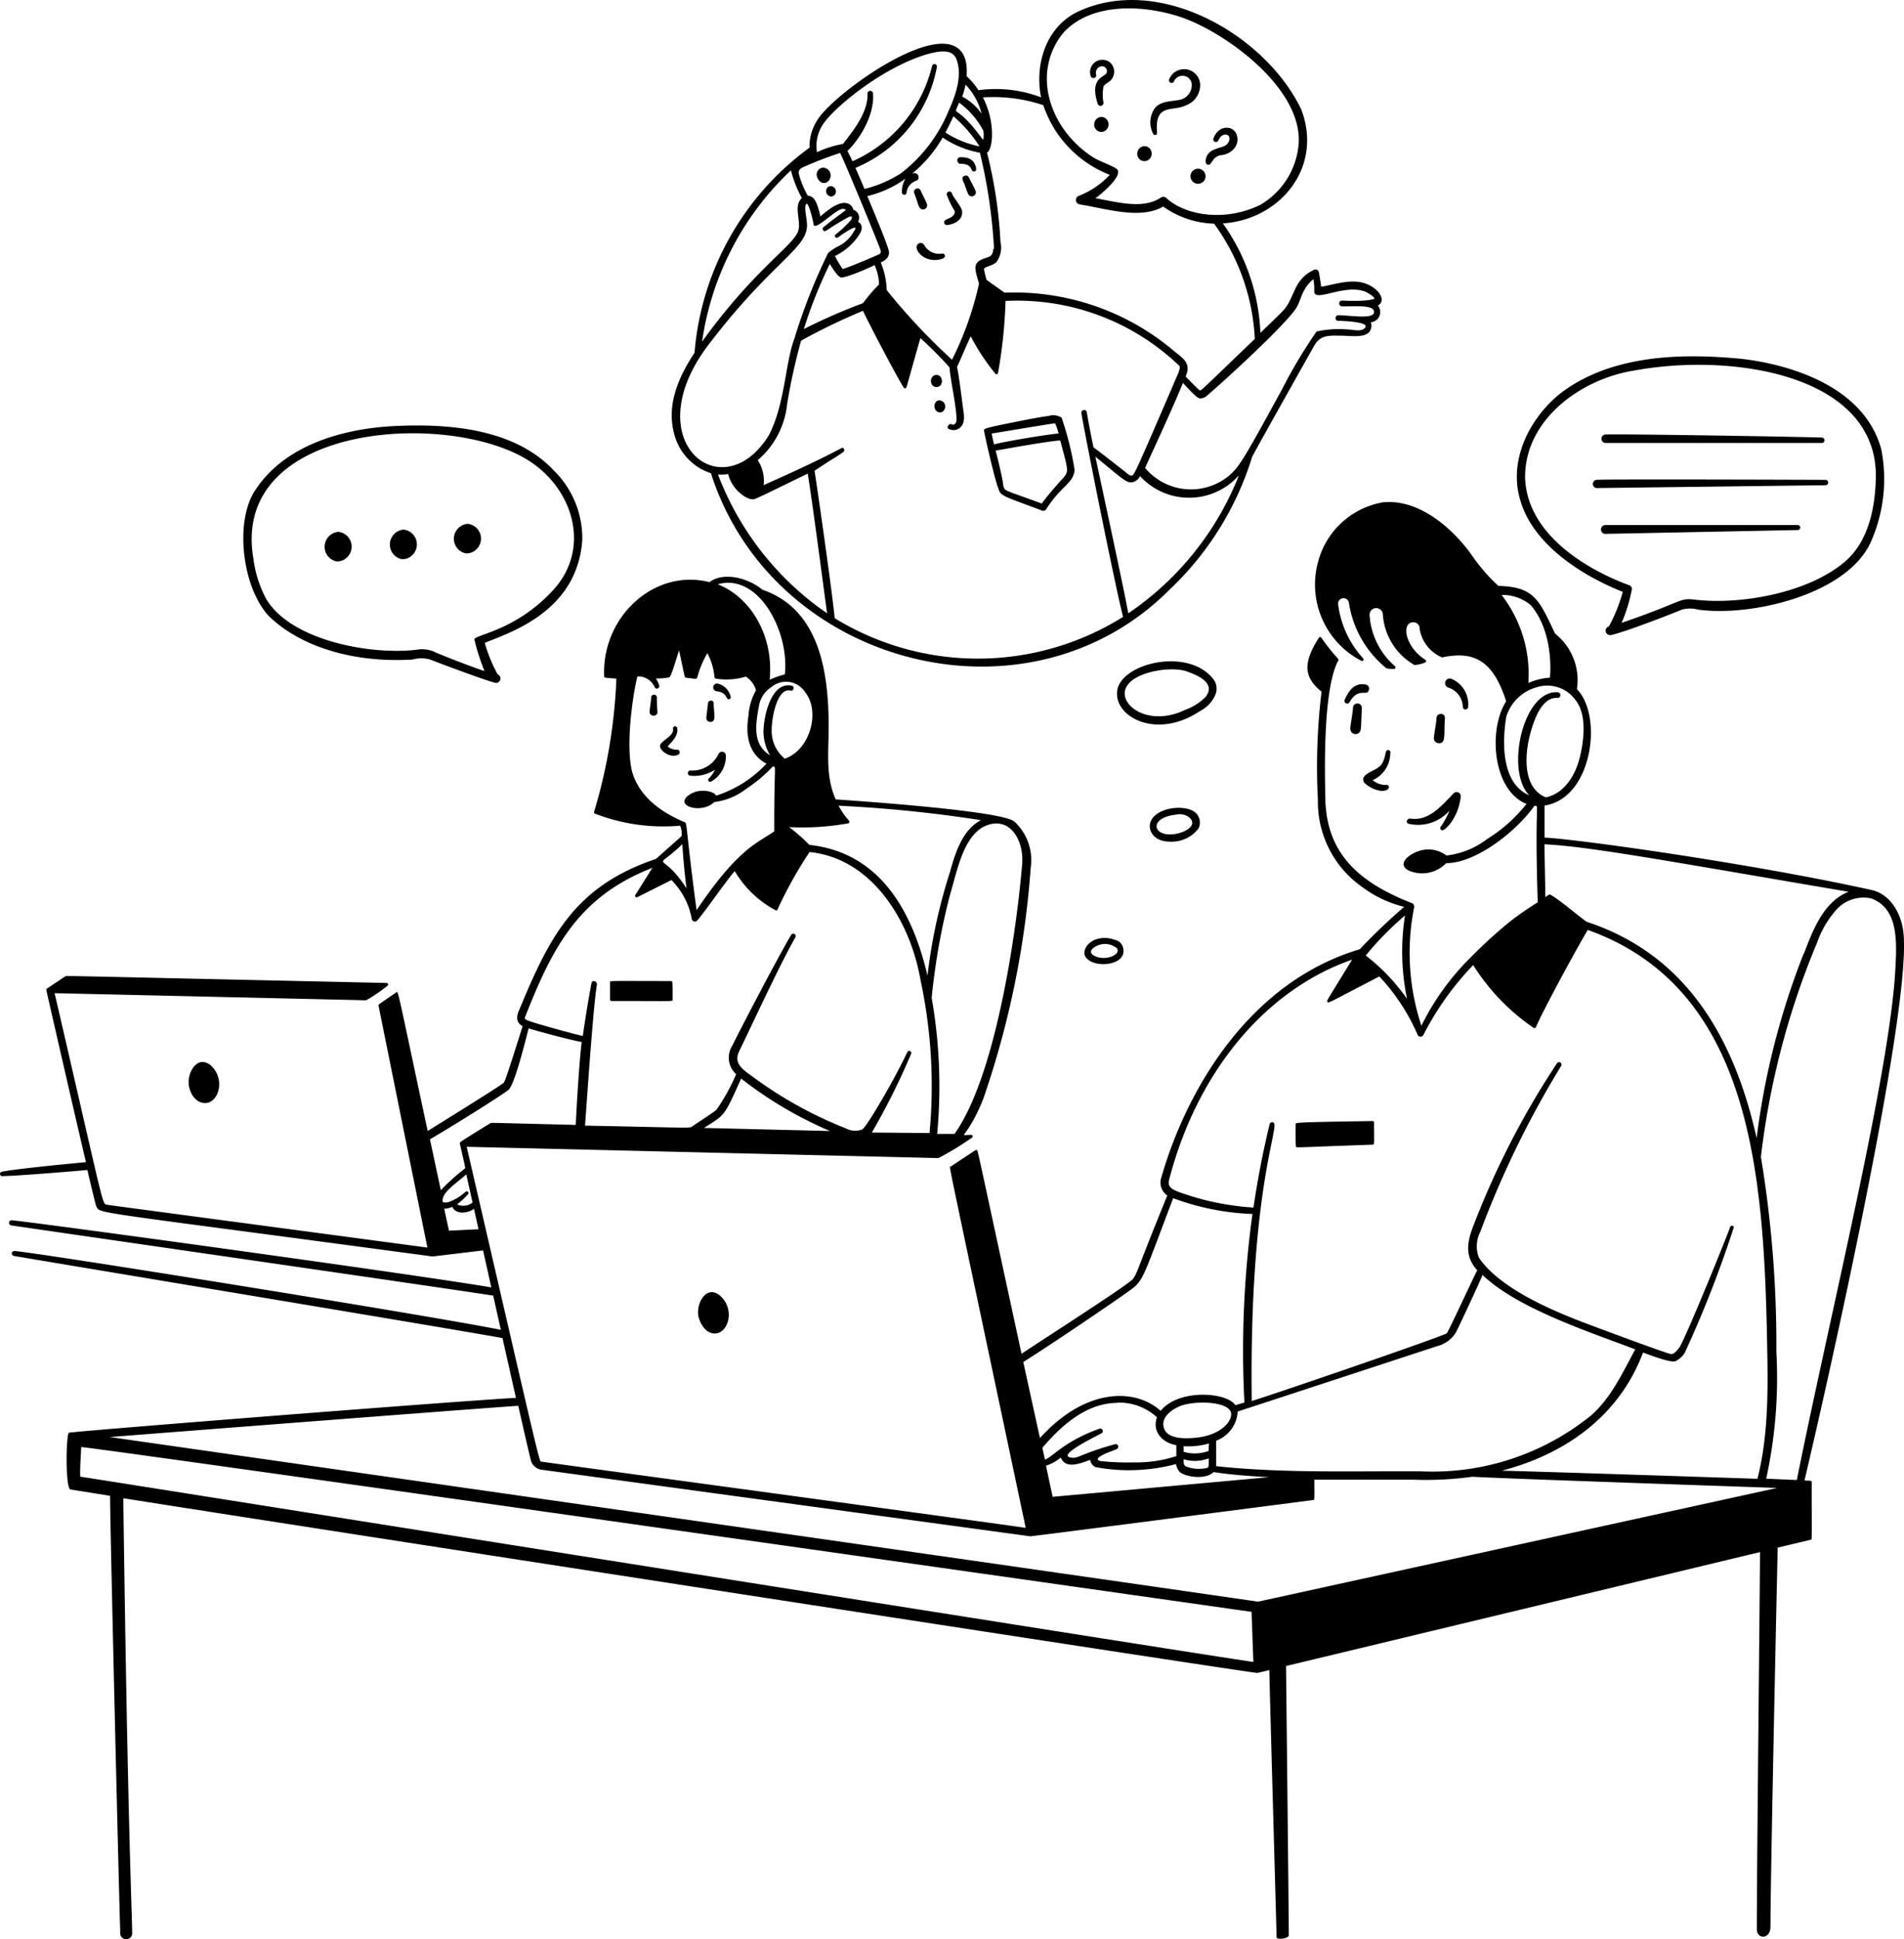
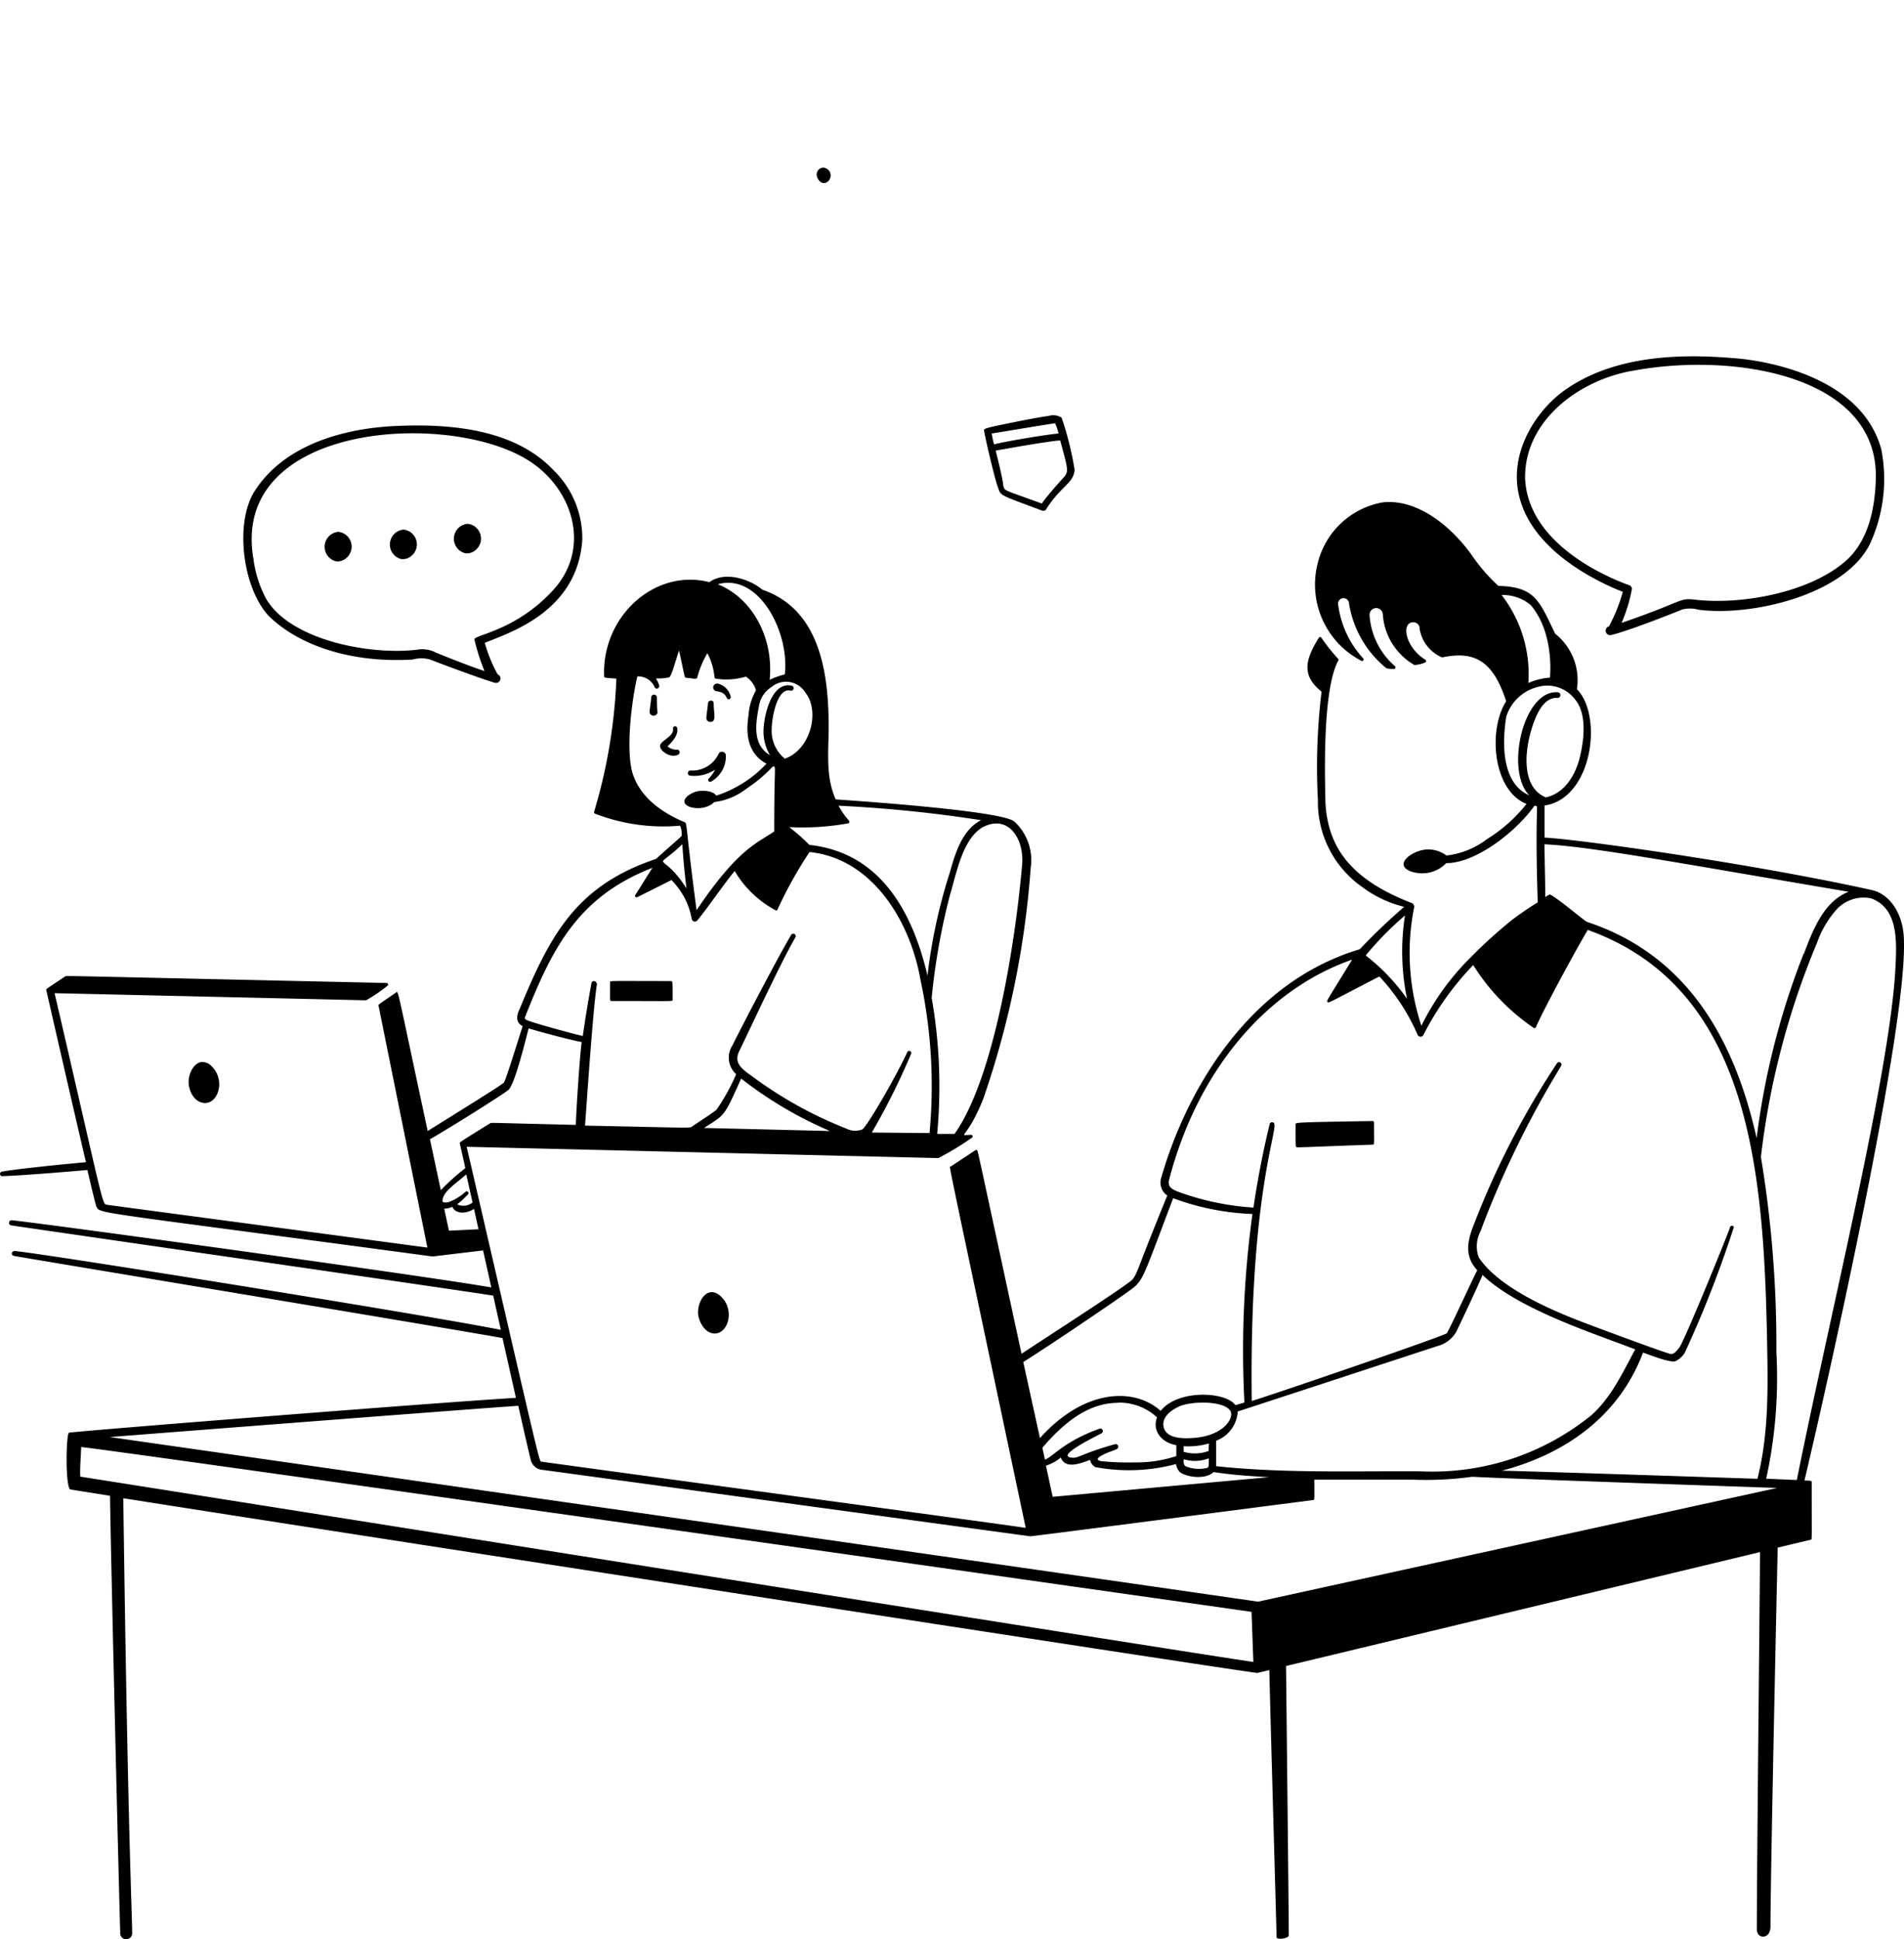
<svg xmlns="http://www.w3.org/2000/svg" id="Digital-Call-Centre--Streamline-Milano.svg" viewBox="12.91 9.52 374.17 380.95">
  <desc>Digital Call Centre Streamline Illustration: https://streamlinehq.com</desc>
  <g fill="#000000">
    <path d="M175.88 43.1c-1.34 -1.6 -3.28 0.12 -2.12 1.74s3.1 -0.18 2.12 -1.74zM148.42 161.88a7.34 7.34 0 0 0 5 -1.16 6.32 6.32 0 0 1 -1.18 1.7 0.38 0.38 0 0 0 0.44 0.62A5.68 5.68 0 0 0 155.56 158a0.76 0.76 0 0 0 -1.44 -0.38 5.72 5.72 0 0 1 -5.58 3.26 0.52 0.52 0 0 0 -0.12 1zM146 156.78a2.58 2.58 0 0 1 -1.9 -0.64c1.02 -1.02 2.22 -2.3 1.86 -3.7a0.42 0.42 0 0 0 -0.8 0.22c0.32 1.38 -2.26 2.3 -2.52 3.26s2 2.7 3.6 1.82a0.52 0.52 0 0 0 -0.24 -0.96zm-4 -10.24a0.56 0.56 0 0 0 -1.12 0c0 0.5 -0.32 2.44 -0.32 2.9a0.8 0.8 0 0 0 1.58 0C142 148.92 142 147 142 146.54zm10.5 4.8c1.28 0 0.66 -1.72 0.66 -3.66 0 -0.74 -1.08 -0.68 -1.12 0s-0.32 2.44 -0.32 2.9a0.76 0.76 0 0 0 0.78 0.76zm1.32 -6.02c2 0.28 1.68 1.46 2.2 1.56a0.4 0.4 0 0 0 0.48 -0.5A3.4 3.4 0 0 0 154 143.82a0.76 0.76 0 1 0 -0.18 1.5zm-3.66 122.78c0.42 1.74 1.6 3.46 3.34 3.38 2.54 -0.16 3.82 -4.6 1.14 -7.22s-4.98 1.04 -4.48 3.84zm-97.6 -49.96c-1.72 0.18 -2.88 2.76 -2.52 4.7s1.6 3.44 3.32 3.36c2.54 -0.16 3.82 -4.6 1.14 -7.22a2.56 2.56 0 0 0 -1.94 -0.84zm80.54 -11.98c12.66 0 12 0.14 12 -0.3 0 -3.38 0 -3.62 -0.3 -3.62 -12.64 0 -12 -0.12 -12 0.3 0 3.46 -0.12 3.62 0.3 3.62zm134.42 24.3c0 3.72 0 4.14 0.1 4.34s-0.22 0.12 15.04 -0.42c0.4 0 0.28 -0.22 0.28 -4.34a0.3 0.3 0 0 0 -0.3 -0.3c-15.78 0.26 -15.12 0.26 -15.12 0.72z" stroke-width="1" />
    <path d="M386.94 192.54c-0.4 -3.44 -2.44 -7.28 -6.12 -8.16 -23.46 -5.2 -57.76 -10 -64.38 -10.32v-6.3c9.4 -1.38 11.54 -17.62 6.36 -22.86a11.62 11.62 0 0 0 -4.28 -10.9c-3.12 -6.52 -4 -9.22 -11.16 -9.38a36.24 36.24 0 0 1 -5.36 -6.24c-4 -5.52 -10.6 -10.96 -17.44 -10.16a16 16 0 0 0 -12.66 11.8 16.86 16.86 0 0 0 8.56 19.32 0.3 0.3 0 0 0 0.36 -0.46 19.22 19.22 0 0 1 -4.92 -10.48 1.08 1.08 0 1 1 2.12 -0.3 20.56 20.56 0 0 0 7.34 12.7 6.32 6.32 0 0 0 1.52 0.14 0.32 0.32 0 0 0 0.18 -0.54 14.48 14.48 0 0 1 -5 -10 1.3 1.3 0 1 1 2.6 -0.24 12.4 12.4 0 0 0 6.22 10 6.72 6.72 0 0 0 2.12 -0.5 0.3 0.3 0 0 0 0 -0.54c-3.9 -2.46 -4.82 -7.24 -2.4 -7.36a1.24 1.24 0 0 1 1.3 1.34 7.4 7.4 0 0 0 4.34 5.54 0.34 0.34 0 0 0 0.2 0c6.56 -1.36 10 1.06 12.46 8.64 -3.64 5.68 -2.58 17.6 4 20.16a29.62 29.62 0 0 1 -7.74 6.9 16.18 16.18 0 0 1 -8 3.24 5.88 5.88 0 0 0 -5.54 -0.84c-1.3 0.44 -3.06 1.58 -2.86 2.72s2.32 1.62 3.6 1.62a6.6 6.6 0 0 0 4.76 -2c6 0 14 -6.48 17.32 -11.26 1.1 0.14 0 -1.68 0.66 18.96 -1.72 1.06 -3.38 2.2 -4.98 3.4a92 92 0 0 0 -8.26 7.48 49.74 49.74 0 0 0 -9.62 13.36 45.48 45.48 0 0 1 -1.44 -23.18 0.78 0.78 0 0 0 -0.4 -0.9c-11.18 -4.32 -16.52 -10.22 -17.02 -19.76 0 -2.22 -0.84 -21.72 2.52 -27.88a0.3 0.3 0 0 0 0 -0.34 36.2 36.2 0 0 1 -3.3 -4.14 0.3 0.3 0 0 0 -0.52 0c-3.12 4.92 -3 7.7 0.54 10.58a122.54 122.54 0 0 0 -0.72 21.26 20.42 20.42 0 0 0 8.78 17.16 22.58 22.58 0 0 0 8.18 3.84 119.04 119.04 0 0 0 -8.74 8.34c-21.66 6.44 -34 27.48 -38.98 44.8a3.1 3.1 0 0 0 1.16 3.58c-6 14.66 -5.78 15.08 -6.78 16.42 -0.72 0.98 -16.86 11.34 -21.86 14.66 -9.26 -42.76 -8.56 -39.88 -8.78 -40s0.14 -0.24 -5.18 3.24c-0.26 0.16 -1.24 -4.86 14.78 70.96 -4.4 -0.68 -94.54 -12.88 -95.1 -13s0.36 3.44 -14.76 -61.86l92.7 2.22a58.16 58.16 0 0 0 6.58 -4 0.3 0.3 0 0 0 -0.16 -0.56c-2.82 0 -0.86 1.06 2.4 -7.08A177.66 177.66 0 0 0 215.46 180a10.3 10.3 0 0 0 -3.22 -9.1c-2.38 -2 -27.7 -3.84 -35.1 -4.34 -1.64 -3.7 -1.54 -7.42 -1.42 -11.8 0.32 -12.3 -1.34 -25.4 -13 -29.4 -2.34 -2 -7.3 -3.74 -10.4 -1.48 -10.8 -2.76 -21.18 6.8 -20.68 18.48 0 0.36 0.2 0.28 2.4 0.48a104.86 104.86 0 0 1 -4.38 26.16 0.3 0.3 0 0 0 0.18 0.36 37.18 37.18 0 0 0 16.72 2.36 4 4 0 0 1 0.32 1.76c0 0.4 0.42 -0.14 -3.52 3.4 -0.72 0.64 -1.4 1.26 -1.56 1.38 -15.8 5.3 -20.84 15.12 -26.76 29.44 -0.68 1.4 -0.8 2.68 0.58 3.4 -2 6.3 -3.36 10.64 -3.68 11.08s-11.22 7.16 -14.98 9.52c-6.26 -29.14 -5.72 -27.54 -6.26 -27.18 -3.46 2.4 -3.44 2.28 -3.4 2.56l9.6 47.52 -62.78 -8.38c-1.26 -0.38 -0.14 2.92 -10.48 -41.6l61.22 1.4a30.46 30.46 0 0 0 4.2 -2.86 0.3 0.3 0 0 0 -0.16 -0.54c-65.62 -1.44 -62.96 -1.44 -63.16 -1.3C22 203.82 22 203.74 22 204c1.1 4.8 5.22 22.84 7.8 33.82 -3.66 0.34 -14 1.34 -16.54 1.88a0.44 0.44 0 0 0 0 0.86c2.64 0 14.2 -0.96 16.82 -1.2 0.96 4.12 1.66 6.96 1.76 7.14 0.84 1.52 -2.18 0.68 66 9.84 0.3 0 1.78 -0.2 10 -1.18 0.56 2.46 1.1 4.9 1.62 7.26 -16 -2.7 -91.08 -12.98 -94.22 -13.18a0.5 0.5 0 0 0 -0.12 1c1.02 0.18 88.44 12.78 94.72 13.8 0.5 2.32 1.02 4.56 1.5 6.72 -15.42 -3.06 -92.1 -15.34 -95.56 -15.48a0.48 0.48 0 0 0 -0.12 0.96c1.26 0.26 91.04 15.16 96 16.14 0.98 4.36 1.88 8.34 2.64 11.74 -14.7 0.86 -84.96 6.42 -87.8 6.84 -0.64 0 -0.78 10.98 0.26 11.16l7.78 1.24c0 5.66 1.7 76.52 2 85.78a1.18 1.18 0 1 0 2.34 0c0 -3.68 -0.84 -18.86 -1.74 -85.3 28.56 4.54 222.24 34.46 222.88 34.32l2.34 -0.56c0 2.12 1.38 50.1 1.42 52.46 0 0.6 2.4 0.28 2.4 -0.36 0 -4 -0.52 -51 -0.54 -52.9l93.14 -22.38c0 5.34 -0.64 63.72 -0.62 74.1 0 2 2.66 2 2.68 -0.48 0 -10.18 1.32 -70.34 1.42 -74.5l6.46 -1.54c0.32 0 0.22 0.58 0.22 -11.3 0 -0.36 -0.3 -0.3 -1.42 -0.34 3.52 -14.8 21.34 -92.92 19.42 -107.82zM137.32 161.72c-1.52 -4.44 -0.32 -14.44 0.84 -19.32a3.5 3.5 0 0 1 3.42 2.16 0.48 0.48 0 0 0 0.88 -0.34 4.9 4.9 0 0 0 -0.66 -1.42 12 12 0 0 0 2.56 -0.2c0.46 0 1.3 -3.3 2 -5.3 1.18 5.44 1.06 5.32 1.38 5.36 1.58 0.16 2 0.34 2.18 0a18.9 18.9 0 0 1 2 -4.82 12.28 12.28 0 0 1 1.4 4.72 0.34 0.34 0 0 0 0.28 0.28 13.38 13.38 0 0 0 5.88 -0.4 4.78 4.78 0 0 1 2 2.68 11.6 11.6 0 0 0 -1.48 5c-0.42 2.62 -0.62 7.22 3.54 9.42a23.34 23.34 0 0 1 -9.88 6.28c-0.58 -0.96 -2.8 -1.18 -4.12 -0.74 -0.98 0.32 -2.26 1.16 -2.12 2 0.24 1.32 4 1.86 5.86 0a12.76 12.76 0 0 0 6.2 -2.54 30.3 30.3 0 0 0 5.34 -4.48c0.7 0.26 0.22 -0.96 0.24 12.78 -3.26 2.3 -7.02 3.22 -15.26 15.48 -2.36 -17.74 -1.72 -17.1 -2.52 -17.36 -5.28 -2.24 -8.62 -5.38 -9.96 -9.24zm-34.46 84.44c-0.2 -0.22 0 0.12 2 -2a0.34 0.34 0 0 0 -0.46 -0.52 10.26 10.26 0 0 1 -3.26 2 1.82 1.82 0 0 1 -1.22 0c-0.38 -1.82 2.72 -3.68 4.62 -5.42 0.38 1.66 0.78 3.52 1.24 5.52a2.88 2.88 0 0 1 -2.92 0.42zm55.7 -24.76a78.22 78.22 0 0 0 17.44 10.3l-24.74 -0.6c4.14 -2.68 3.82 -1.96 7.3 -9.7zm-11.56 -46c0.18 2.86 0.46 5.76 0.82 8.64 -5.08 -7.92 -6.8 -2.94 -0.82 -8.68zm19.74 -3.58zM196 205.54a131.28 131.28 0 0 1 3.58 -20.16c1.32 -4.32 2.44 -10.94 6.38 -13.32 4.96 -2.66 8.12 2 7.84 7 -1.24 14.84 -5.44 42.24 -13.32 53.22h-3.4a100.52 100.52 0 0 0 -1.08 -26.74zM167.14 158.56a7 7 0 0 1 -2.58 -5.64c0 -2.52 1.12 -8.46 3.74 -7.72a0.5 0.5 0 0 0 0.26 -0.96c-3.6 -0.88 -5.3 4.58 -5.58 8.22a9.08 9.08 0 0 0 1.26 5.42c-3.34 -2 -2.94 -5.7 -2.2 -9.54a5.42 5.42 0 0 1 2.46 -3.84 4.46 4.46 0 0 1 6.66 1.04c2.98 3.74 1 11.28 -4.02 13.02zM137.76 185.34a0.3 0.3 0 0 0 0.4 0.42l6.7 -3.36a14.42 14.42 0 0 1 4 7.68 0.62 0.62 0 0 0 1.06 0.28c1.52 -1.74 5.84 -8 7.38 -9.72a20.5 20.5 0 0 0 8 7.68 0.28 0.28 0 0 0 0.42 -0.16A82 82 0 0 1 172 176.9c12.28 1.24 19.8 13.52 21.82 25.2a99.2 99.2 0 0 1 1.76 30l-11.34 -0.1a135.28 135.28 0 0 0 7.76 -15.56 0.42 0.42 0 0 0 -0.76 -0.3c-2.24 4.86 -8 14.82 -8.9 15.26a3.82 3.82 0 0 1 -3.12 -0.18 80.34 80.34 0 0 1 -18.6 -10.34c-2.26 -1.58 -3.54 -2.72 -2.36 -5.04s8 -17.12 10.96 -22.18a0.48 0.48 0 0 0 -0.84 -0.48c-2.88 4.88 -10.4 19.34 -11.52 21.68a4.38 4.38 0 0 0 0.72 5.68 40.24 40.24 0 0 1 -3.86 6.98c-0.64 0.54 -2.72 1.9 -4.56 3.12 -0.88 0.58 1.66 0.46 -21.28 0 0.44 -6 1.62 -23.54 2.34 -27.74 0 -0.68 -0.96 -0.94 -1.08 -0.24a250.8 250.8 0 0 0 -1.7 10.38c-2.28 -0.54 -9.12 -2.4 -10.8 -3.04 -0.46 -0.18 -0.6 -0.32 -0.6 -0.56 5.4 -13.66 10.42 -23.74 25.08 -29.44zm-10.54 28.88c-0.42 3.36 -0.98 12 -1.16 16.28 -16.64 -0.4 -16.58 -0.46 -16.78 -0.34 -6.12 3.78 -6.12 3.78 -6 4 1.2 5.36 1.06 4.64 1.02 4.88a42.88 42.88 0 0 0 -4.76 4.28l-2.14 -10c3.78 -2.14 14.96 -9.16 15.52 -9.78 1.28 -1.48 3.24 -9.62 3.88 -12 1.44 0.46 7.96 2.24 10.42 2.68zm72.34 -33.28a106 106 0 0 0 -4.38 20.24c-3.7 -15.8 -11.48 -24.42 -23.2 -25.68A38.4 38.4 0 0 0 168 172a50.78 50.78 0 0 0 11.6 -0.74 0.32 0.32 0 0 0 0.22 -0.2c0.14 -0.4 -0.68 -0.64 -2.12 -3.26a263.28 263.28 0 0 1 28 2.84c-3.7 1.88 -5.08 6.52 -6.14 10.3zM167.14 142a16.66 16.66 0 0 0 -2.98 1.06c0.84 -8.26 -3.44 -16.1 -10.2 -18.76C162 122 168.1 133.68 167.14 142zm-66 109.28 -0.94 -4.32a4.16 4.16 0 0 0 1.6 -0.36c0.68 1.52 2.9 1.34 4.26 0.4 0.16 0.76 0.76 3.4 0.88 4zm216.36 -108.64a12.38 12.38 0 0 0 -4.24 1.06A25.42 25.42 0 0 0 308 126.4a8.62 8.62 0 0 1 5.74 2c4.26 5.06 3.92 12.52 3.76 14.24zm-8.58 7.66a8.68 8.68 0 0 1 6 -5.78 6.84 6.84 0 0 1 7.54 2.44c2.78 3.32 1.32 9.74 0.84 11.62 -0.4 1.52 -2 6.56 -6.6 7.58 -5.34 -2.14 -4.16 -10.8 -1.86 -16 0.88 -1.9 2.18 -3.72 4.26 -3.54a0.56 0.56 0 0 0 0 -1.1c-6.82 -0.64 -10.46 15.38 -5.66 20.24 -5.26 -2.26 -5.44 -9.76 -4.52 -15.46zM34.48 291.82c13.3 -1.04 71.36 -5.54 80.28 -6.14 1.46 6.48 2.42 10.6 2.54 10.94a2.6 2.6 0 0 0 2.34 1.66l95.74 13.04c0.34 0 30.38 -3.86 55.54 -7.12 0.36 0 0.28 0 0.28 -4h19.54a66.74 66.74 0 0 0 11.5 -0.58c6 0.36 59 2.16 59.9 2.2l-102 22.34c-15.72 -2.32 -223 -31.96 -225.66 -32.34zm239.32 -85.48c0.24 0.26 -0.42 0.48 10.18 -5a40 40 0 0 1 7.48 11.38 0.64 0.64 0 0 0 1.16 0.14 57.46 57.46 0 0 1 9.8 -13.76 41.72 41.72 0 0 0 11.88 12.34 0.3 0.3 0 0 0 0.44 -0.14c1.68 -3.86 8.56 -16.44 10.2 -19.1 31.72 11.34 34.56 46.96 35.22 80.24 0.18 9.16 0.4 18.62 -1.88 27.58 -14 -0.46 -38.5 -1.28 -50.22 -1.6 11.66 -3.04 22.8 -10.1 27.74 -23.2 2.54 0.94 5.48 2 6.36 1.7a4.44 4.44 0 0 0 1.82 -1.62 220.22 220.22 0 0 0 9.66 -24.7 0.38 0.38 0 0 0 -0.74 0c-0.84 2.42 -9.06 22.54 -10 23.68 -0.42 0.52 -0.98 1.24 -1.56 1.24s-11.9 -4.2 -16.26 -5.84c-7.32 -2.74 -17.48 -7.1 -21.54 -13.1a6.26 6.26 0 0 1 0.3 -5.14 189.4 189.4 0 0 1 15.86 -32.52 0.48 0.48 0 0 0 -0.82 -0.52 164.5 164.5 0 0 0 -16.1 31.08c-1.32 3.3 -2.4 6.48 0.44 9.58 -0.76 1.38 -5.56 11.86 -6 12.38 -1 0.68 -33.08 11.68 -38.32 13.3 -0.52 -41.06 5.42 -53.62 4.34 -54.64a0.5 0.5 0 0 0 -0.82 0.24 181.86 181.86 0 0 0 -3.18 16.4 52.78 52.78 0 0 1 -14.34 -2.94c-1.54 -0.56 -2.54 -1.02 -2.28 -2.36 5.48 -21.3 18.92 -37.46 36 -43.4 -5.26 8.6 -5.04 8.06 -4.82 8.3zm15.62 -0.6a38.86 38.86 0 0 0 -8.12 -8.52 60.76 60.76 0 0 1 7.72 -7.86 45.62 45.62 0 0 0 0.4 16.38zM250.46 296c0 1.4 0 1.72 -0.26 1.86a6.88 6.88 0 0 1 -4.2 -0.26c-0.52 -0.22 -0.48 -0.8 -0.48 -1.42a7.66 7.66 0 0 0 4.94 -0.18zm0 -1.46a7.82 7.82 0 0 1 -4.94 0.18v-1.1a14.68 14.68 0 0 0 4.98 -0.54c-0.04 0.46 -0.06 0.92 -0.06 1.46zM247.4 292c-2.52 0.18 -5.56 0 -5.86 -2.42 -0.24 -2 2 -3.24 2.94 -3.7 2.38 -1.16 8.8 -1.26 10.18 0.74 0.92 1.38 -1.26 4.98 -7.26 5.38zm-14.82 -6.94a10.98 10.98 0 0 1 7.7 2.88c-1 2.74 0.98 5 3.8 5.48v2.14a25.04 25.04 0 0 1 -8.28 1.24 50.16 50.16 0 0 1 -6.6 -0.26c-1.66 -0.38 0.74 -1.46 2.32 -2 0.62 -0.26 1.34 -0.42 1.12 -1a0.5 0.5 0 0 0 -0.6 -0.32c-6.46 1.8 -7.2 2.78 -8.36 2.66 -0.66 0 -0.92 -0.26 -0.96 -0.38 -0.18 -1.08 6.2 -4.14 6.7 -4.44a0.5 0.5 0 0 0 -0.38 -0.9c-6.92 2.44 -9.18 5.5 -10.78 6.1l-0.5 -2.32c0.26 -0.34 0.52 -0.62 0.7 -0.82 4.84 -5.46 9.36 -8 14.12 -8.02zm23.56 1.74c3.18 -1.02 39.2 -12.84 39.2 -12.84a6 6 0 0 0 3.72 -2.76c0.86 -1.74 4.36 -9.18 5.2 -11.22 6.98 6.74 22 11.52 30 14.62 -2.46 4.54 -4.68 9.4 -8.56 12.88a49.52 49.52 0 0 1 -33.42 11.08c-13.3 -0.1 -27.02 0.42 -40.38 -1.02v-5a6.5 6.5 0 0 0 4.24 -5.7zm-34.78 9.02c0.9 2.32 3.66 1.28 5.78 0.48a2 2 0 0 0 1.02 1.42 35.76 35.76 0 0 0 15.86 -0.6 2.98 2.98 0 0 0 0.74 1.58c1.46 1.08 5.14 1.48 6.64 0 3.24 0.5 6.98 0.8 10.92 1l-42.54 3.86 -1.32 -6.12a8.54 8.54 0 0 0 2.9 -1.58zm146 -98.96a149.08 149.08 0 0 0 -9.24 36.24c-4.48 -20 -14 -36.12 -33.4 -42.5 -1.26 -0.84 -5.28 -4.3 -7.08 -5.3 -0.22 -0.12 -0.38 0 -1.06 0.44 0 -3.08 -0.12 -6.94 -0.16 -10.36 8.8 0.36 27.58 3.88 59.76 9.32 -4.92 1.96 -7.04 7.6 -8.78 12.2zM259.04 248a197.02 197.02 0 0 0 -1.58 37.04l-1.78 0.52c-1.76 -2.64 -11.26 -3.2 -14.68 1.12 -5.02 -4.54 -14.82 -4.54 -23.72 5.34l-3.28 -14.94c4.84 -3 20.98 -13.9 22 -14.88 1.74 -1.74 2 -2.92 7.46 -17.3a49.82 49.82 0 0 0 15.58 3.1zM362 275.12a225.88 225.88 0 0 0 -3.04 -38.32A155 155 0 0 1 370 194.7a19.3 19.3 0 0 1 4 -6.7 7.22 7.22 0 0 1 6.62 -2c5.44 2 5.06 8.58 4.74 14.26 -1.18 20.56 -12.98 68.18 -19.34 100L360 300a92.88 92.88 0 0 0 2 -24.88zM259.22 336c-7.22 -0.96 -223.44 -35.32 -230.52 -36.4 -0.14 -1.02 0.14 -4.6 0.16 -5.82 5.1 0.42 230 32.38 230 32.38zM79.42 114a2.94 2.94 0 0 0 -0.5 5.78 2.52 2.52 0 0 0 2 -0.6 2.92 2.92 0 0 0 -1.5 -5.18zm12.82 -0.44a2.94 2.94 0 0 0 -0.5 5.78 2.56 2.56 0 0 0 2 -0.6 2.92 2.92 0 0 0 -1.5 -5.18zm12.58 -1.14a2.94 2.94 0 0 0 -0.5 5.78 2.58 2.58 0 0 0 2 -0.58 2.92 2.92 0 0 0 -1.5 -5.2z" stroke-width="1" />
    <path d="M94 139.08a6.46 6.46 0 0 1 3.44 0c0.46 0.22 12.16 4.6 12.96 4.6a0.88 0.88 0 0 0 0.3 -1.7 29.04 29.04 0 0 1 -2.52 -6.16c0.42 -0.2 0.94 -0.4 1.52 -0.62 5.44 -2.16 16.74 -6.66 17.64 -19.6A18.66 18.66 0 0 0 121.8 102c-6.18 -6.6 -16.32 -9.48 -31 -8.8 -7.56 0.32 -21.2 2.44 -27.84 12.78C59.08 112 60.44 124.6 65.6 130.4c6.2 6.16 16.8 9.4 28.4 8.68zm12.12 -4a42 42 0 0 0 2 6.26c-2.78 -0.88 -9.34 -3.5 -9.82 -3.76a5.88 5.88 0 0 0 -3.38 -0.44c-9.2 1.14 -24.92 -1.82 -29.72 -10a22.84 22.84 0 0 1 -2.48 -7.8C58 92.26 102.14 90 117.32 100.34c8.54 5.8 11.58 17.2 4.28 25.12s-15.14 8.68 -15.48 9.64zm225.7 -9.3a32.48 32.48 0 0 1 -2.72 6.78 0.88 0.88 0 0 0 0.46 1.7c3.36 -0.78 13.26 -4.7 13.84 -4.98a6.1 6.1 0 0 1 3.24 0c10.36 1.42 28.86 -2.88 33.76 -12.94a30.38 30.38 0 0 0 2.22 -18.54c-3.86 -14.2 -22.18 -17.2 -27.58 -17.8 -10 -0.94 -24.38 -1.26 -34.9 6.36 -6 4.44 -11.16 13.16 -8.36 21.78 3.32 10.64 16.8 16.4 20.04 17.64zm1.78 -0.5a0.76 0.76 0 0 0 -0.46 -0.78c-3.36 -1.18 -20 -7.74 -20.52 -21.06C312.48 92 323.52 84 334 82.32c19.56 -3.62 48.16 0.9 47.54 21.32 -0.14 4.84 -1.1 11.76 -5.82 16 -7.2 6.36 -20.7 8.74 -29.72 7.68 -3.24 -0.38 -2.1 0.34 -14.42 4.56a31 31 0 0 0 2.02 -6.6z" stroke-width="1" />
-     <path d="M328.46 96.54h42.56a0.54 0.54 0 0 0 0 -1.06c-5.24 -0.18 -39.44 -0.74 -42.58 -0.6a0.8 0.8 0 0 0 0.02 1.66zm43.28 8.3a0.54 0.54 0 0 0 0 -1.06s-42.8 -0.16 -45.12 0a0.82 0.82 0 0 0 0 1.62c1.26 -0.02 44.92 -0.56 45.12 -0.56zm-5.46 8.8a0.5 0.5 0 0 0 0 -0.98h-38a0.88 0.88 0 0 0 0 1.74zM232 194.16a5.42 5.42 0 0 0 -4 0c-1.42 0.7 -2 1.68 -2 2.7 0.6 3.12 8.72 2.68 7.6 -1.22a2 2 0 0 0 -1.6 -1.48zm-4.52 2.74c-0.54 -0.58 0.28 -1.26 0.96 -1.56a3.64 3.64 0 0 1 4 0.5c0.84 1.46 -3.14 2.76 -5.02 1.06zm20.02 -28c-2.54 -1.54 -8.48 -0.46 -8.64 2.86 0 1.5 1.22 3.1 4 3.1a6.62 6.62 0 0 0 5.6 -2.62 2.64 2.64 0 0 0 -0.96 -3.34zm-3.5 0.66a3.08 3.08 0 0 1 2.58 0.5c2 1.72 -1.26 3.34 -3.66 3.38 -3.64 0.04 -3.96 -3.34 1.08 -3.88zm7.84 -23.8a3.12 3.12 0 0 0 -0.28 -2.54c-4.74 -6.72 -18.36 -3.52 -19.1 2 -0.7 5.14 7.76 9.68 16.24 4a6.32 6.32 0 0 0 3.14 -3.46zm-1.76 0.4a10.58 10.58 0 0 1 -4.26 2.8c-7.64 3.72 -14 -1.56 -11.22 -5 2 -2.64 9.12 -3.72 12 -2.36 2.42 0.84 4.94 2.4 3.4 4.56zM290 170.32c-0.66 0 -0.9 0.92 -0.22 1.04a8.24 8.24 0 0 0 8 -2.62A17.52 17.52 0 0 1 296 172a0.42 0.42 0 0 0 0.36 0.62c0.58 0 3.16 -2.42 3.62 -6.66a0.82 0.82 0 0 0 -1.4 -0.6C296 168 293.64 170.9 290 170.32zm-3.88 -12.66c0 -0.26 0.12 -0.48 -0.1 -0.68a0.46 0.46 0 0 0 -0.76 0.24c-0.48 2.5 -1.06 2.9 -2.44 3.62s-2.5 1.3 -1.8 2.44a6 6 0 0 0 3.38 1.62c1.84 0 1.66 -1.24 1 -1.18a4 4 0 0 1 -2.74 -0.94 5.82 5.82 0 0 0 3.46 -5.12zm-7.32 -9.12c0 0.8 -0.62 3.84 -0.52 4.26a1.02 1.02 0 0 0 2 0.18c0.16 -0.38 0.18 -3.38 0.26 -4.36a0.82 0.82 0 0 0 -1.74 -0.08zm16.42 1.96c0 0.86 -0.62 3.86 -0.52 4.26a1.02 1.02 0 0 0 0.92 0.76c1.52 0.14 1 -1.82 1.24 -4.92 0.08 -1.06 -1.52 -1.12 -1.64 -0.1zM281.32 144c-2 -0.38 -3.18 0.82 -4.14 2.96a0.54 0.54 0 0 0 0.48 0.78c0.28 0 0.4 -0.16 0.56 -0.44 1.78 -2.94 3.46 -0.74 3.72 -2.36a0.78 0.78 0 0 0 -0.62 -0.94zm16.68 -1.18a0.92 0.92 0 0 0 -0.56 1.74 4.1 4.1 0 0 1 2.94 3.82 0.52 0.52 0 0 0 1.04 0 5.38 5.38 0 0 0 -3.42 -5.56zm-60 -104.58a1.46 1.46 0 0 0 -1.58 1.24 1.44 1.44 0 0 0 1.4 1.7 1.48 1.48 0 0 0 0.18 -2.94zm-8.48 -5.74a1.46 1.46 0 0 0 -1.56 1.22 1.44 1.44 0 0 0 1.4 1.72 1.48 1.48 0 0 0 0.16 -2.94zm19.06 10.18a1.48 1.48 0 1 0 -0.18 2.94 1.48 1.48 0 0 0 0.18 -2.94zm0.16 -16a3.16 3.16 0 0 0 -6.1 -1.5 0.52 0.52 0 0 0 0.94 0.4 1.84 1.84 0 0 1 3.48 0.14 2.94 2.94 0 0 1 -2.5 3.44c-1.52 0.32 -3.38 0.18 -4.6 1.48a4.78 4.78 0 0 0 -0.42 5.18 0.4 0.4 0 0 0 0.76 -0.16c-0.56 -6 3.04 -4.12 5.7 -5.46a4.24 4.24 0 0 0 2.74 -3.52zm4.18 13.32a4 4 0 0 0 2.28 -1.04 2.78 2.78 0 0 0 0.66 -3.18c-0.8 -1.68 -3.48 -1.72 -4.48 0.92a0.52 0.52 0 0 0 0.96 0.4c0.56 -1.28 1.58 -1.34 2 -0.9s0.14 1.54 -0.8 2 -2.62 0.52 -3.38 1.82c-0.36 0.6 -0.52 1.72 0.1 1.86a0.46 0.46 0 0 0 0.54 -0.22 3.84 3.84 0 0 1 0.38 -0.46 2.18 2.18 0 0 1 1.74 -1.2zm-21.88 -18.22a2.42 2.42 0 0 0 -3.76 2.76 0.56 0.56 0 0 0 1.06 -0.32 1.26 1.26 0 0 1 1.18 -1.68 0.94 0.94 0 0 1 0.78 1.44c-0.56 0.74 -3.26 1 -1.68 5.9a0.58 0.58 0 0 0 1.14 -0.2 8.92 8.92 0 0 1 0 -3.14c0.18 -0.38 0.58 -0.58 0.88 -0.82a2.44 2.44 0 0 0 0.4 -3.94zm-54.8 26.34a0.98 0.98 0 0 0 0.74 -1.58 0.96 0.96 0 0 0 -1.38 -0.26 1.06 1.06 0 0 0 0.64 1.84zm23.76 -0.58a0.52 0.52 0 0 0 -1.02 0.26 15.8 15.8 0 0 0 1.48 3.06 0.7 0.7 0 0 1 0 0.66c-0.46 1.06 -2.22 0.94 -2 1.82a0.54 0.54 0 0 0 0.62 0.38c1.54 -0.18 3.04 -1.06 2.9 -2.64 0.02 -0.84 -1.86 -2.92 -1.98 -3.54zm-5.7 3.12a0.8 0.8 0 0 0 0.78 -1.02c-0.16 -0.5 -1.04 -2.2 -1.24 -2.68a0.68 0.68 0 0 0 -1.26 0.52c0.84 2.14 0.82 3.18 1.72 3.18zm9.38 -5.54c-0.3 -0.62 -0.5 -1.34 -1.22 -1.06s-0.34 0.94 0 1.64a20.2 20.2 0 0 0 0.74 2 0.8 0.8 0 0 0 1.46 -0.62 21.18 21.18 0 0 0 -0.98 -1.96zm-2.1 -4.7c-0.8 0 -0.64 1.34 0.12 1.28 2.44 0 1.84 1.5 2.6 1.5a0.42 0.42 0 0 0 0.42 -0.56v-0.18c-0.18 -0.64 -0.52 -2.16 -3.14 -2.04zM198 59.34a3.34 3.34 0 0 1 -3.46 -1.68 0.82 0.82 0 0 0 -1.1 -0.3c-1.2 0.68 0.4 3.24 3.16 3.24 0.66 0 2.14 -0.2 2 -0.88a0.48 0.48 0 0 0 -0.6 -0.38zm-0.8 26.18c1.08 -0.28 0.74 -1.56 0.8 -1.36a1.06 1.06 0 0 0 -1.78 -0.7c-0.8 0.76 -0.22 2.34 0.98 2.06zm0.26 2.64c-1.3 0.12 -1.24 2.5 0.36 2.38a1.22 1.22 0 0 0 -0.36 -2.38z" stroke-width="1" />
-     <path d="M145.52 95.18a10.9 10.9 0 0 0 7.1 7.3c12.16 38 62.24 50.94 90.16 22.84a60.16 60.16 0 0 0 16.18 -26c0 -0.2 10.96 -19.66 12.2 -21.86s2.94 -2 5.08 -2 4.78 0.5 5.8 -0.78a2 2 0 0 0 0.26 -1.86 2 2 0 0 0 1.38 -3.28c1.42 -0.78 0.64 -2.36 -0.66 -3.36 -3.16 -2.42 -6.92 -0.98 -10.48 -0.32 -0.1 -0.84 -0.24 -1.76 -0.44 -2.84a0.7 0.7 0 0 0 -1.04 -0.46c-4.1 2 -3.58 5.36 -6 8 -0.32 0.36 -2.14 2.12 -4.46 4.34a39.68 39.68 0 0 0 -7.38 -21.5c11.06 -0.68 19.78 -10.82 15.42 -22.36 -7.02 -14.64 -27.76 -26.58 -43.66 -19.34 -6.62 3 -8.76 10.64 -7.48 16.94a25.1 25.1 0 0 0 -12.3 -1.4 15.4 15.4 0 0 0 -2.34 -2.76c0.26 -3.42 -0.78 -5.5 -3.1 -6.16 -7.02 -2 -24 10.62 -26.38 15.04a9.4 9.4 0 0 0 -1.38 5.16 55.4 55.4 0 0 0 -22.6 40.3c-3.26 4.94 -5.66 10.48 -3.88 16.36zm28.94 -60.94c2 -3.4 11.76 -11.38 20.42 -14 4 -1.18 5.22 -0.5 5.88 0.66 1.42 3.28 0 7.24 -1.56 10.7a29.82 29.82 0 0 1 -9.2 11.94 24 24 0 0 1 -7.2 3.1c-0.7 -1.68 -1.3 -3.04 -1.78 -4.14a26.66 26.66 0 0 0 16 -19.8 0.48 0.48 0 0 0 -0.94 -0.22 27.56 27.56 0 0 1 -15.64 18.72c-0.42 -0.9 -0.74 -1.56 -1 -2 2.8 -2.74 5.4 -7.5 5.02 -11.4a0.54 0.54 0 0 0 -1.06 0c0.16 3.56 -2.52 7.08 -4.84 10a20.36 20.36 0 0 0 -5.1 1.62 7.58 7.58 0 0 1 1 -5.18zm67.66 14.18a0.88 0.88 0 0 0 -1.06 -0.1c-3.54 2.4 -8.72 0.86 -12.88 0.14 1.42 -1 5.5 -4.52 4.22 -5.72 -0.54 -0.5 -3.66 -1.68 -4.42 -2.16 -8.62 -5.32 -12.7 -16.68 -6 -24.74 5.66 -6 16 -5.34 23.16 -2.9C254 16 269.86 27.52 268 38.84a15.3 15.3 0 0 1 -7.38 10.9c-7.22 3.54 -15.02 1.96 -18.5 -1.32zm-11.12 -4.56a16.28 16.28 0 0 1 -6 4.1 0.88 0.88 0 0 0 0 1.7c5.4 0.86 12 3.04 16.5 0.44a18.16 18.16 0 0 0 10 3.36 41.72 41.72 0 0 1 8 22.64c-11.52 11.04 -10.54 10.28 -10.96 10 -0.9 -0.82 -1.76 -1.74 -2.64 -2.62 1.3 -2.78 -0.84 -3.76 -2.56 -5.24a48.48 48.48 0 0 0 -33.02 -11.22l-3.56 -2.54c-0.14 -0.58 -0.36 -1.4 -0.46 -2s1.38 -0.58 2.38 -1.42a4.76 4.76 0 0 0 0.84 -4 89.52 89.52 0 0 0 -2.64 -17.54c1.28 -0.88 1.58 -6.34 -0.82 -10.86a30.92 30.92 0 0 1 11.88 1.52 22.22 22.22 0 0 0 13.06 13.68zM152 77.44c12.92 -17.04 20.12 -19.22 19.46 -24.26 0 -0.82 -0.68 -3.42 0 -3.62 0.42 0 1.22 3.18 1.32 4 0.16 1.6 4.5 -3.12 5.78 -3s0.4 0.16 -3.86 3.62a0.42 0.42 0 0 0 0 0.58c0.4 0.52 0.32 0 4.72 -2.46 0.42 -0.26 0.76 -0.3 0.86 -0.22s0 0.18 0 0.5a22.48 22.48 0 0 1 -3.22 3.06 0.36 0.36 0 0 0 0 0.44c0.24 0.36 0.64 0 1.02 -0.28 2.12 -1.46 2.74 -1.64 2.9 -1.52s0 0.26 -0.24 0.66A7.06 7.06 0 0 1 177.44 58a9.88 9.88 0 0 0 -1.78 1.2 114.1 114.1 0 0 0 -6.68 16.98c-1.72 4.52 -1.8 12.64 -4.92 18.74 -9.06 14.92 -26.28 1.4 -12.06 -17.48zm26 -13.42c0.9 0.26 6 -2 6.78 -2.42a9.72 9.72 0 0 1 0.88 3.78 34.6 34.6 0 0 0 -3.16 3.7 112.26 112.26 0 0 0 -11.62 5.08 88.4 88.4 0 0 1 5.1 -12.78c0.72 1.14 1.58 2.48 2.16 2.62zm28 -27.14c-5.56 -7.64 -5.84 -4 -4.62 -7.2a16.14 16.14 0 0 1 4.7 5.38c0.18 0.26 0.16 1.1 0.1 1.82zm-0.8 1.36a19.8 19.8 0 0 1 -6.5 -2.68c0.46 -0.86 1.24 -2.46 1.58 -3.2a27.18 27.18 0 0 1 5.1 5.88zm2.88 20.18c0 2 -1.5 1.42 -2.9 2.46 -1.04 0.9 -0.48 2.18 0.12 4.36a63.82 63.82 0 0 1 -5.3 14.94 120.92 120.92 0 0 1 -12.84 -13.68 15.32 15.32 0 0 0 -1.16 -5.42c0.86 -0.4 1.64 -0.94 1.62 -2s-4 -10.32 -4.26 -11.04a21.28 21.28 0 0 0 7.5 -3.42 4.74 4.74 0 0 0 -0.7 2.8 0.46 0.46 0 0 0 0.9 0 2.74 2.74 0 0 1 1.88 -2.38c0.86 -0.2 0.58 -1.9 -0.78 -1.42a25.6 25.6 0 0 0 6 -7.08 19.04 19.04 0 0 0 7.32 2.98 104.88 104.88 0 0 1 2.78 18.9zM186 58.8c0 0.36 0 0.44 -0.24 0.62s-6.4 2.78 -7.26 2.94a24.36 24.36 0 0 1 -1.52 -2.54 11.8 11.8 0 0 0 4.26 -3.46c0.68 -0.9 1.44 -2 0.74 -2.92a1.32 1.32 0 0 0 -0.46 -0.34 1.64 1.64 0 0 0 -0.92 -2.38 1.64 1.64 0 0 0 -0.7 -1.04c-1.7 -1.1 -4.3 1.1 -5.78 2.36a12.98 12.98 0 0 0 -0.46 -1.78c-0.38 -1.14 -0.8 -2.22 -2 -2.28a17.4 17.4 0 0 1 -1.8 -4.46c0 -0.48 0.12 -0.76 0.8 -1.12A77.22 77.22 0 0 1 178 39.56c0.88 1.64 7.8 18.44 8 19.24zM156 102.62a7.26 7.26 0 0 0 2.22 3.66c0.64 0.54 2 1.66 3.12 1.22 0.24 0 8.34 -4 10.3 -4.94 0.78 4.52 3.56 25.64 3.8 27.44A58.22 58.22 0 0 1 154 102.72a8 8 0 0 0 2.1 -0.1zm16.98 -0.62c5.44 -3.64 6.18 -3.66 5.76 -4.3s0.82 -0.24 -15.76 7.12a7.46 7.46 0 0 0 -1.16 -4.9 16.76 16.76 0 0 0 5.78 -11.06 116.88 116.88 0 0 1 2.74 -12.42 118.58 118.58 0 0 1 12.16 -5.86c1.34 2.86 6.56 12.78 8 15.08a0.3 0.3 0 0 0 0.3 0.14c0.3 0 0 0.6 2.98 -9.86a73.7 73.7 0 0 1 5.72 5.74c0.2 2.64 1.76 9.7 1.3 10.78 -0.16 0.36 -0.52 0.64 -0.88 0.4s-1.16 0.52 -0.58 0.92a2 2 0 0 0 2.5 -0.52c0.86 -1.1 0.42 -2.7 0.22 -4.28 -0.24 -2 -0.76 -6 -1.08 -7.38 0.68 -1.38 2 -4.64 2.7 -6a43.56 43.56 0 0 0 4.84 7.34 0.3 0.3 0 0 0 0.52 -0.14 97.64 97.64 0 0 0 1.48 -14.16 46 46 0 0 1 34.14 12.74c0.24 0.36 0 0.72 -0.12 1.26 -8.92 20.72 -8.74 20.22 -9.28 20.32 -0.22 0 -0.56 -0.16 -1.04 -0.6 0 0 -5.28 -4.16 -6.42 -4.96 -0.44 -2.18 -0.92 -4.52 -1.32 -6.92 -0.12 -0.68 -1.16 -0.46 -1.06 0.22 0.9 5.28 6.92 35.34 8.2 40a53.8 53.8 0 0 1 -56.68 0.26c-0.44 -4.86 -3.48 -26 -3.96 -28.96zm55.18 -2.78c5.54 4.52 6.22 5.34 7.44 5a2.3 2.3 0 0 0 1.36 -1.16 13.08 13.08 0 0 0 19.42 -0.16A58.86 58.86 0 0 1 234.64 130c-0.92 -5.12 -6.44 -30.58 -6.48 -30.82zM202 28.5a15.22 15.22 0 0 0 0.66 -2.36 12.86 12.86 0 0 1 3.16 5.74 10.56 10.56 0 0 0 -3.82 -3.38zm76 45.76a20.58 20.58 0 0 0 -6.36 0.38 99.22 99.22 0 0 0 -6.84 11.46c-7.36 13.44 -8.32 15.12 -10.36 16.86a11.74 11.74 0 0 1 -16.5 -1.52c0.66 -1.5 5.34 -11.5 7.44 -16.7 2 2.2 2.88 3 3.28 3.04a2 2 0 0 0 1.5 -0.58c4 -3.42 14.82 -13.42 17.26 -16.84 1.3 -1.8 1.14 -4 3.6 -6a11.62 11.62 0 0 1 0.16 2.38c0 2.34 6 -1.6 10.14 0.12 1.78 0.96 1.7 1.34 1.7 1.34s-1 0.62 -6.38 0.36a0.56 0.56 0 0 0 0 1.12c1.68 0.14 6.22 -0.46 6.3 1.08s-4.32 0.74 -7.04 0.68a0.56 0.56 0 0 0 -0.12 1.1c0.76 0 5.2 0.16 5.5 0.98 0 0.12 0 0.3 -0.28 0.54 -0.72 0.64 -2.2 0.22 -3 0.2zM168.34 42.98a22.88 22.88 0 0 0 2.16 5.46c-1.8 1.54 0 4.58 -0.78 6.6 -1.18 2.96 -8.88 7.72 -18.84 21.6a57.46 57.46 0 0 1 17.46 -33.66z" stroke-width="1" />
    <path d="M209.08 105.38c0.44 1.6 0.68 1.46 8.66 4.46a0.68 0.68 0 0 0 0.78 -0.3c2.8 -4.5 5.46 -5.1 5.56 -7.78a62.12 62.12 0 0 0 -2.54 -10.18 3 3 0 0 0 -2.52 -0.36c-2.26 0.32 -4.68 0.8 -6.94 1.26 -5.82 1.16 -5.8 1.26 -5.78 1.6 0.04 0.72 2.16 9.92 2.78 11.3zm-1.28 -10.7c1.12 -0.16 12 -2 12.46 -2a11.34 11.34 0 0 1 0.68 2c-2.58 0.22 -10.74 1.6 -12.68 2.14a20 20 0 0 1 -0.46 -2.14zm0.76 3.36c2 -0.34 10.2 -1.84 12.7 -2 1.84 6.86 1.78 6 -0.2 8.24 -1.12 1.28 -2.64 3.02 -3.42 4.16 -7.46 -2.74 -7.22 -2.42 -7.5 -3.32 -0.14 0 0.24 -0.06 -1.58 -7.12z" stroke-width="1" />
  </g>
</svg>